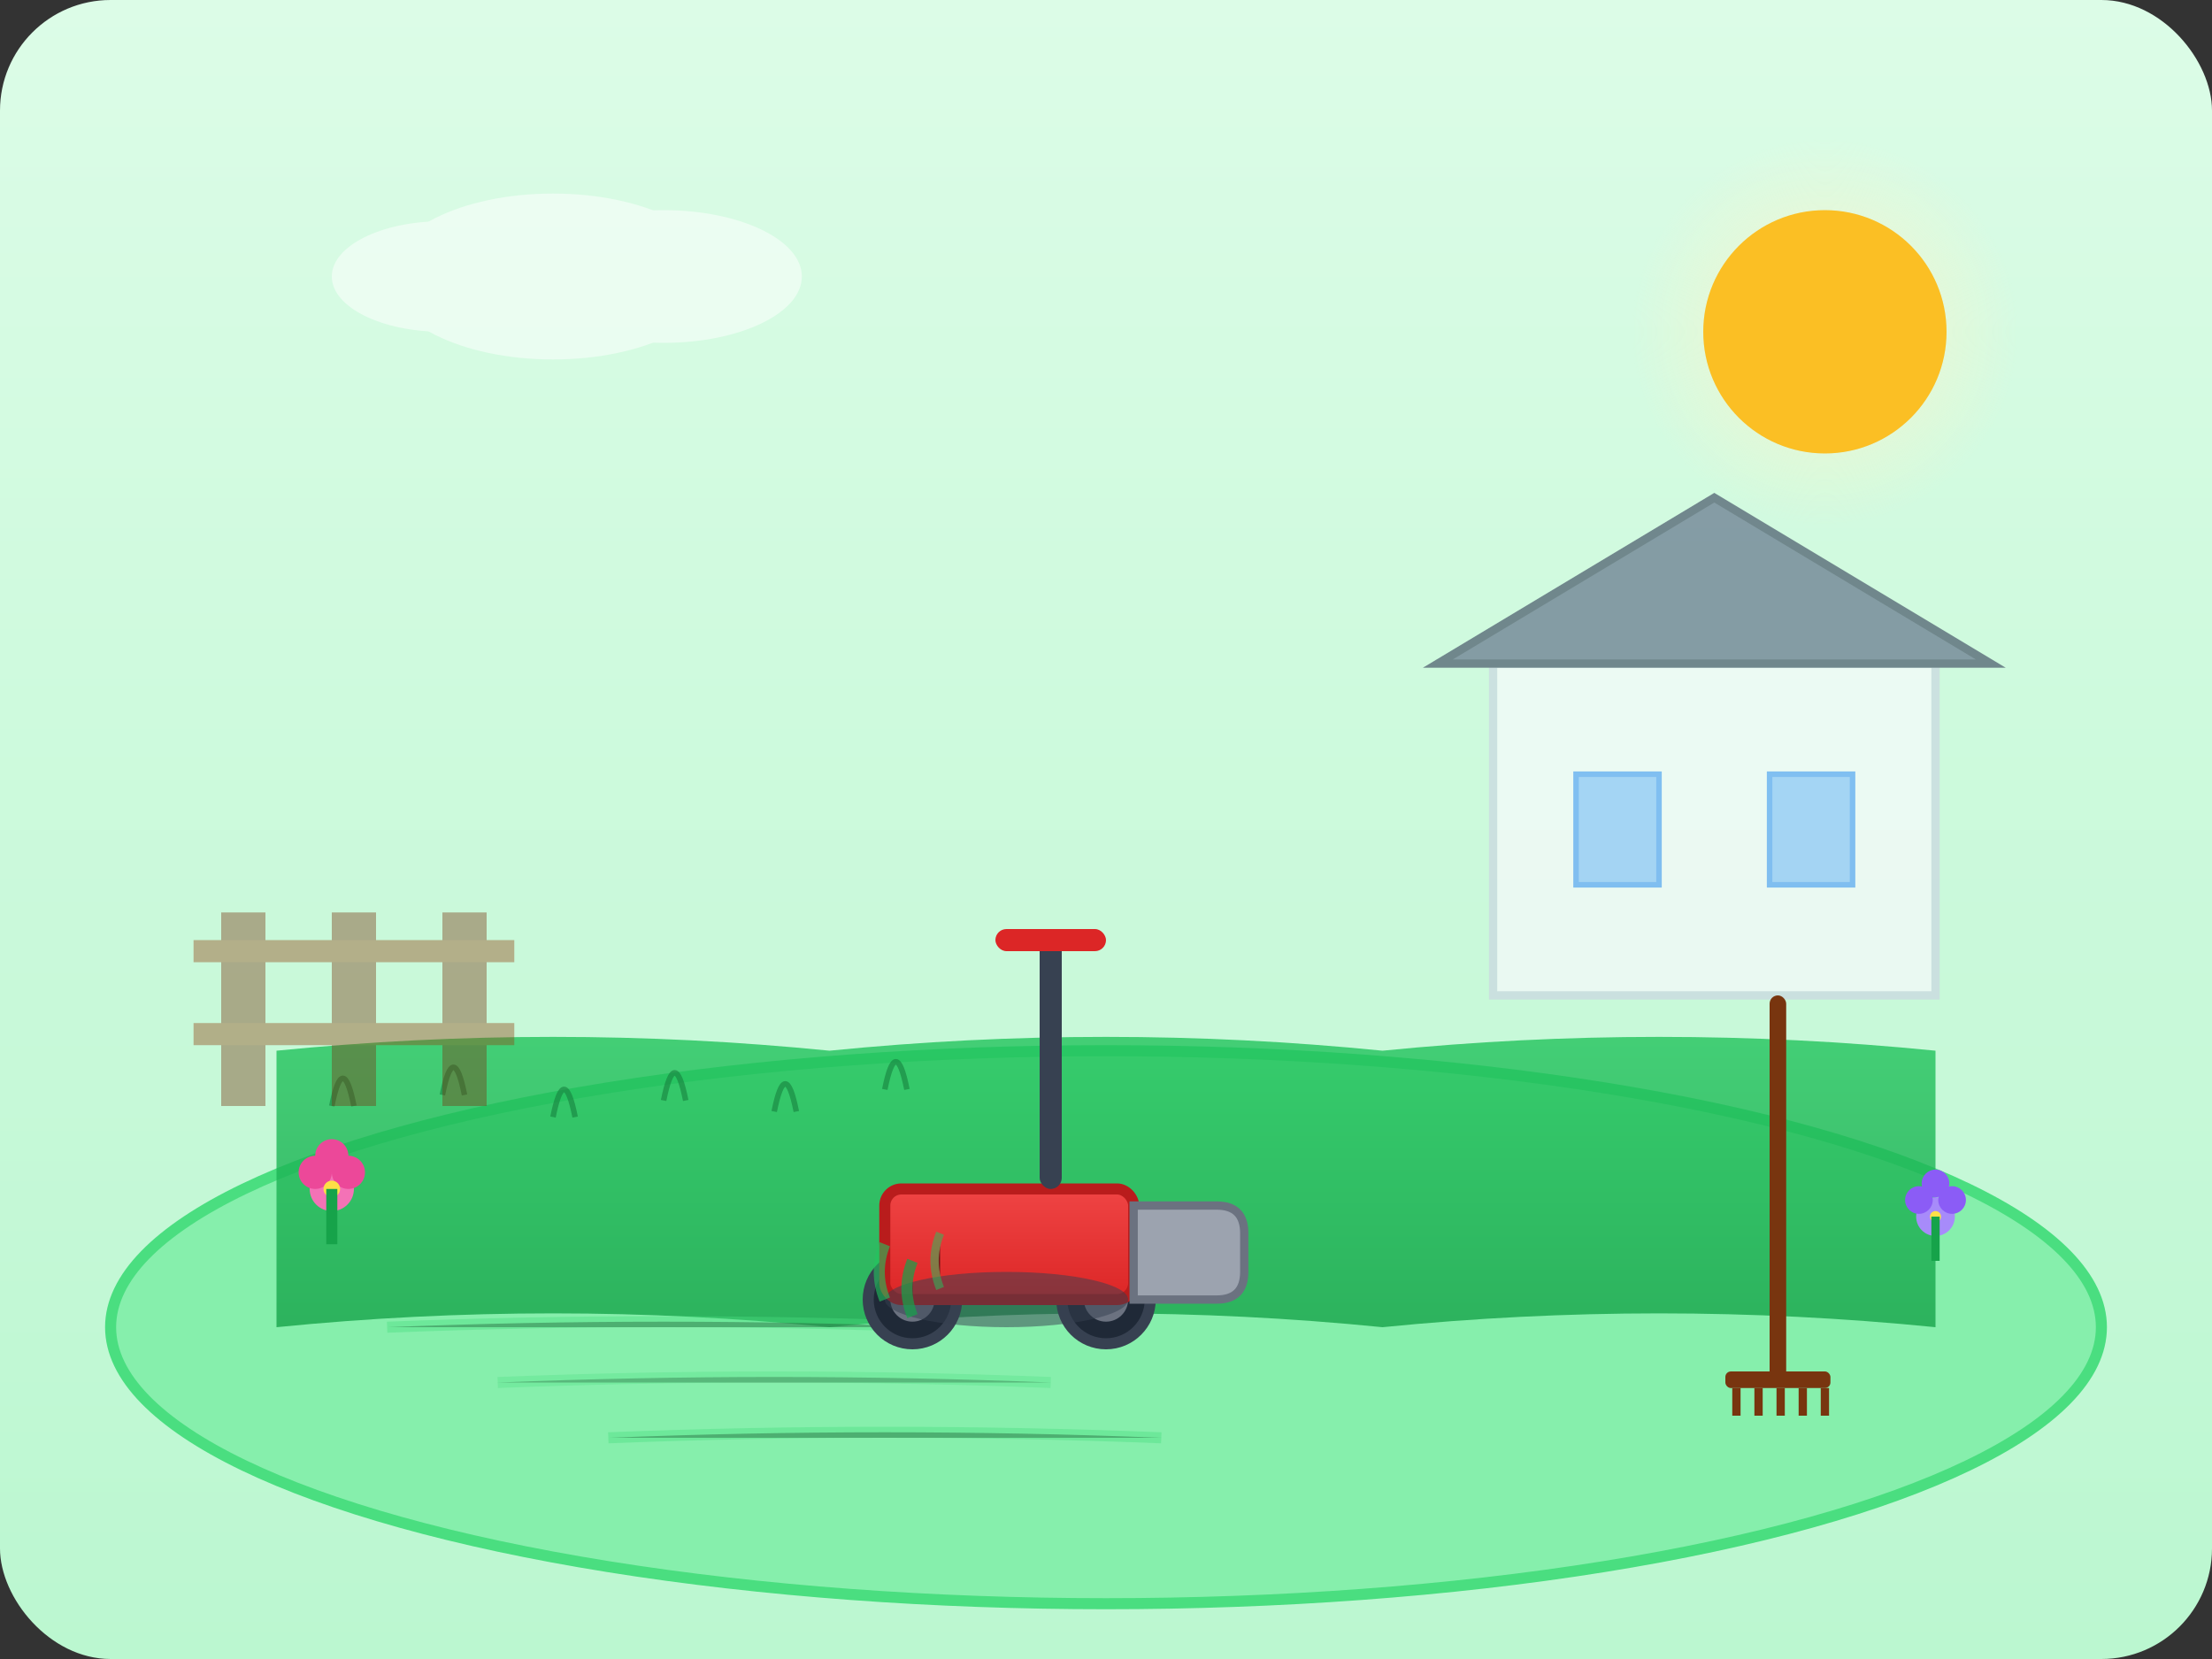
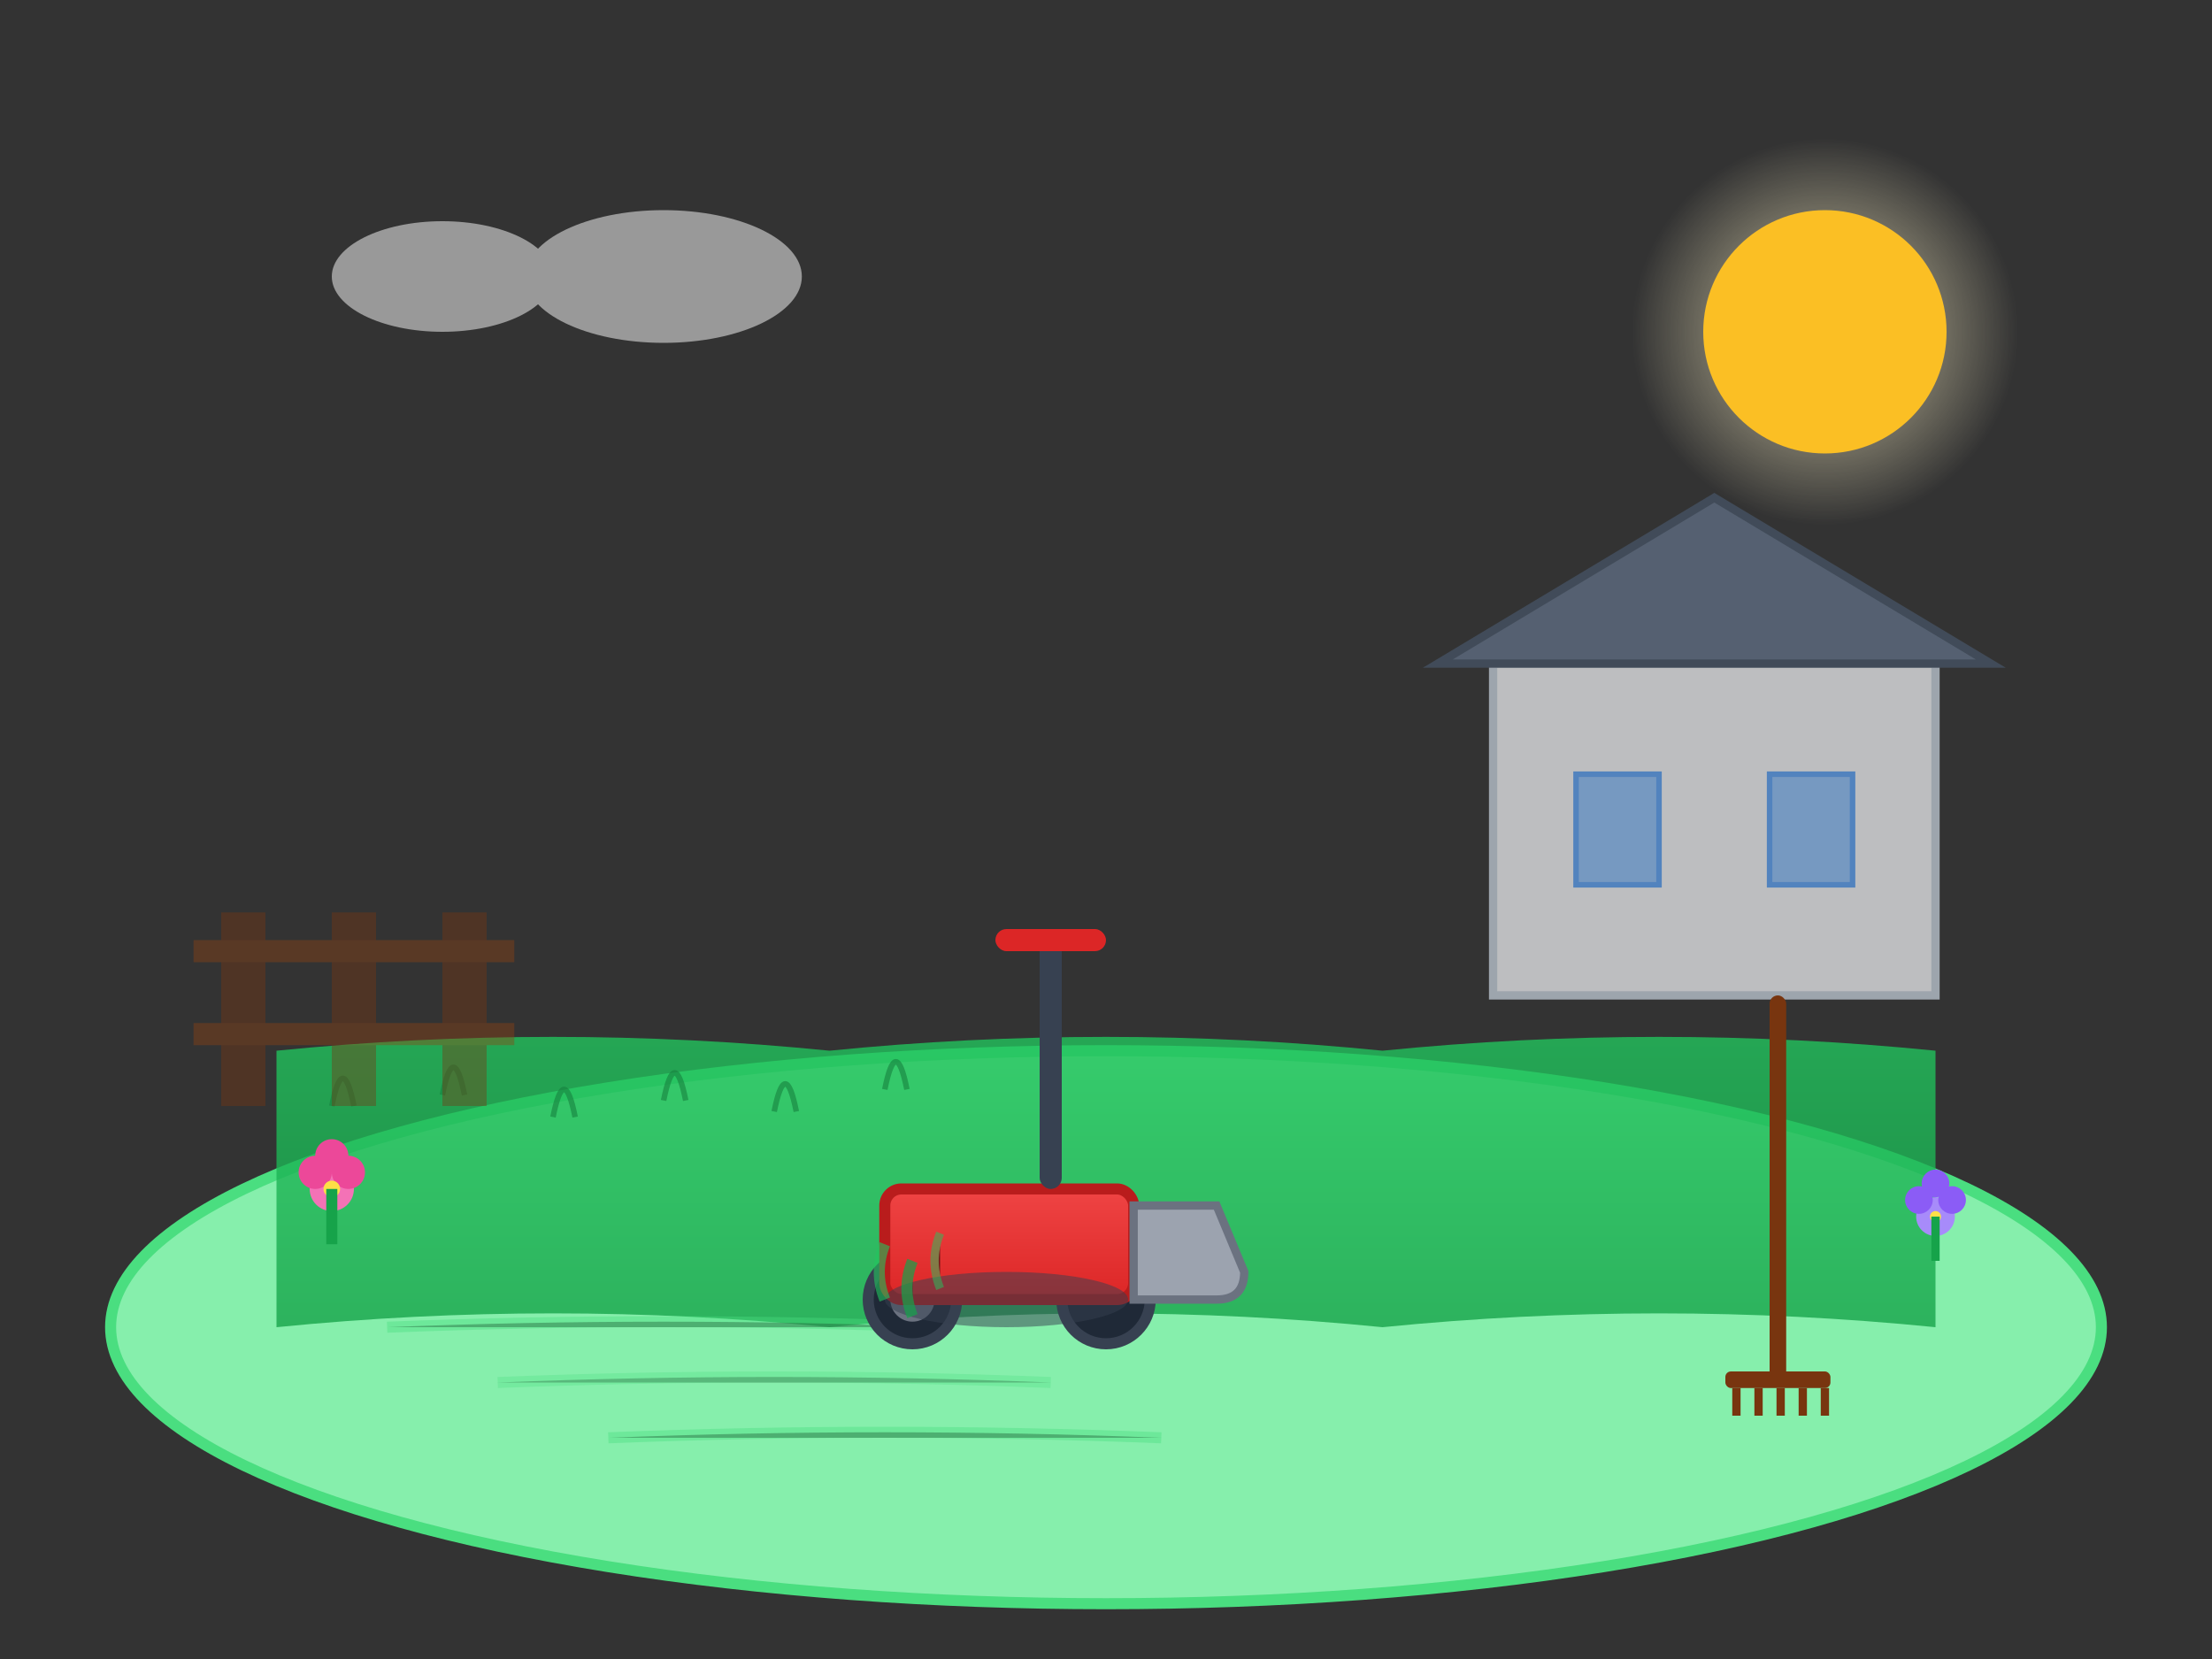
<svg xmlns="http://www.w3.org/2000/svg" viewBox="0 0 400 300" role="img" aria-labelledby="lawn-title">
  <rect x="0" y="0" width="400" height="300" fill="#333333" stroke="none" />
  <title id="lawn-title">Professional Lawn Care Service</title>
  <defs>
    <linearGradient id="skyGreen" x1="0%" y1="0%" x2="0%" y2="100%">
      <stop offset="0%" stop-color="#DCFCE7" />
      <stop offset="100%" stop-color="#BBF7D0" />
    </linearGradient>
    <linearGradient id="grassGradient" x1="0%" y1="0%" x2="0%" y2="100%">
      <stop offset="0%" stop-color="#22C55E" />
      <stop offset="100%" stop-color="#16A34A" />
    </linearGradient>
    <linearGradient id="mowerBody" x1="0%" y1="0%" x2="0%" y2="100%">
      <stop offset="0%" stop-color="#EF4444" />
      <stop offset="100%" stop-color="#DC2626" />
    </linearGradient>
    <radialGradient id="sunGlow2">
      <stop offset="0%" stop-color="#FEF3C7" stop-opacity="0.8" />
      <stop offset="100%" stop-color="#FEF3C7" stop-opacity="0" />
    </radialGradient>
  </defs>
-   <rect width="400" height="300" fill="url(#skyGreen)" rx="20" />
  <circle cx="330" cy="60" r="35" fill="url(#sunGlow2)" />
  <circle cx="330" cy="60" r="22" fill="#FBBF24" />
  <g opacity="0.5">
-     <ellipse cx="100" cy="50" rx="30" ry="15" fill="white" />
    <ellipse cx="120" cy="50" rx="25" ry="12" fill="white" />
    <ellipse cx="80" cy="50" rx="20" ry="10" fill="white" />
  </g>
  <g opacity="0.7">
    <rect x="270" y="120" width="80" height="60" fill="#F8FAFC" stroke="#CBD5E1" stroke-width="1.5" />
    <path d="M 260 120 L 310 90 L 360 120 Z" fill="#64748B" stroke="#475569" stroke-width="1.5" />
    <rect x="285" y="140" width="15" height="20" fill="#93C5FD" stroke="#60A5FA" stroke-width="1" />
    <rect x="320" y="140" width="15" height="20" fill="#93C5FD" stroke="#60A5FA" stroke-width="1" />
  </g>
  <g>
    <ellipse cx="200" cy="240" rx="180" ry="50" fill="#86EFAC" stroke="#4ADE80" stroke-width="2" />
    <path d="M 50 190 Q 100 185 150 190 Q 200 185 250 190 Q 300 185 350 190 L 350 240 Q 300 235 250 240 Q 200 235 150 240 Q 100 235 50 240 Z" fill="url(#grassGradient)" opacity="0.8" />
    <g opacity="0.6">
      <path d="M 60 200 Q 62 190 64 200" stroke="#15803D" stroke-width="1" fill="none" />
      <path d="M 80 198 Q 82 188 84 198" stroke="#15803D" stroke-width="1" fill="none" />
      <path d="M 100 202 Q 102 192 104 202" stroke="#15803D" stroke-width="1" fill="none" />
      <path d="M 120 199 Q 122 189 124 199" stroke="#15803D" stroke-width="1" fill="none" />
      <path d="M 140 201 Q 142 191 144 201" stroke="#15803D" stroke-width="1" fill="none" />
      <path d="M 160 197 Q 162 187 164 197" stroke="#15803D" stroke-width="1" fill="none" />
    </g>
    <path d="M 70 240 Q 120 238 170 240" stroke="#4ADE80" stroke-width="2" opacity="0.4" />
    <path d="M 90 250 Q 140 248 190 250" stroke="#4ADE80" stroke-width="2" opacity="0.3" />
    <path d="M 110 260 Q 160 258 210 260" stroke="#4ADE80" stroke-width="2" opacity="0.4" />
  </g>
  <g transform="translate(180, 210)">
    <circle cx="-15" cy="25" r="8" fill="#1F2937" stroke="#374151" stroke-width="2" />
    <circle cx="-15" cy="25" r="4" fill="#6B7280" />
    <circle cx="20" cy="25" r="8" fill="#1F2937" stroke="#374151" stroke-width="2" />
-     <circle cx="20" cy="25" r="4" fill="#6B7280" />
    <rect x="-20" y="5" width="45" height="20" rx="3" fill="url(#mowerBody)" stroke="#B91C1C" stroke-width="2" />
    <rect x="8" y="-40" width="4" height="45" rx="2" fill="#374151" />
    <rect x="0" y="-42" width="20" height="4" rx="2" fill="#DC2626" />
-     <path d="M 25 8 L 40 8 Q 45 8 45 13 L 45 20 Q 45 25 40 25 L 25 25 Z" fill="#9CA3AF" stroke="#6B7280" stroke-width="1.5" />
+     <path d="M 25 8 L 40 8 L 45 20 Q 45 25 40 25 L 25 25 Z" fill="#9CA3AF" stroke="#6B7280" stroke-width="1.5" />
    <ellipse cx="2" cy="25" rx="22" ry="5" fill="#374151" opacity="0.5" />
  </g>
  <g>
    <path d="M 160 235 Q 158 230 160 225" stroke="#22C55E" stroke-width="2" opacity="0.6">
      <animateTransform attributeName="transform" type="translate" values="0,0; -5,10" dur="1s" repeatCount="indefinite" />
      <animate attributeName="opacity" values="0.6;0" dur="1s" repeatCount="indefinite" />
    </path>
    <path d="M 170 233 Q 168 228 170 223" stroke="#22C55E" stroke-width="1.5" opacity="0.5">
      <animateTransform attributeName="transform" type="translate" values="0,0; -3,8" dur="1.2s" repeatCount="indefinite" />
      <animate attributeName="opacity" values="0.5;0" dur="1.2s" repeatCount="indefinite" />
    </path>
    <path d="M 165 238 Q 163 233 165 228" stroke="#16A34A" stroke-width="2" opacity="0.7">
      <animateTransform attributeName="transform" type="translate" values="0,0; -6,12" dur="0.9s" repeatCount="indefinite" />
      <animate attributeName="opacity" values="0.7;0" dur="0.9s" repeatCount="indefinite" />
    </path>
  </g>
  <g transform="translate(320, 180)">
    <rect x="0" y="0" width="3" height="70" rx="1.5" fill="#78350F" />
    <rect x="-8" y="68" width="19" height="3" rx="1" fill="#78350F" />
    <line x1="-6" y1="71" x2="-6" y2="76" stroke="#78350F" stroke-width="1.5" />
    <line x1="-2" y1="71" x2="-2" y2="76" stroke="#78350F" stroke-width="1.5" />
    <line x1="2" y1="71" x2="2" y2="76" stroke="#78350F" stroke-width="1.5" />
    <line x1="6" y1="71" x2="6" y2="76" stroke="#78350F" stroke-width="1.5" />
    <line x1="10" y1="71" x2="10" y2="76" stroke="#78350F" stroke-width="1.5" />
  </g>
  <g>
    <circle cx="60" cy="215" r="4" fill="#F472B6" />
    <circle cx="63" cy="212" r="3" fill="#EC4899" />
    <circle cx="57" cy="212" r="3" fill="#EC4899" />
    <circle cx="60" cy="209" r="3" fill="#EC4899" />
    <circle cx="60" cy="215" r="1.5" fill="#FDE047" />
    <line x1="60" y1="215" x2="60" y2="225" stroke="#16A34A" stroke-width="2" />
    <circle cx="350" cy="220" r="3.5" fill="#A78BFA" />
    <circle cx="353" cy="217" r="2.5" fill="#8B5CF6" />
    <circle cx="347" cy="217" r="2.5" fill="#8B5CF6" />
    <circle cx="350" cy="214" r="2.5" fill="#8B5CF6" />
    <circle cx="350" cy="220" r="1" fill="#FDE047" />
    <line x1="350" y1="220" x2="350" y2="228" stroke="#16A34A" stroke-width="1.5" />
  </g>
  <g opacity="0.4">
    <rect x="40" y="165" width="8" height="35" fill="#78350F" />
    <rect x="60" y="165" width="8" height="35" fill="#78350F" />
    <rect x="80" y="165" width="8" height="35" fill="#78350F" />
    <rect x="35" y="170" width="58" height="4" fill="#92400E" />
    <rect x="35" y="185" width="58" height="4" fill="#92400E" />
  </g>
</svg>